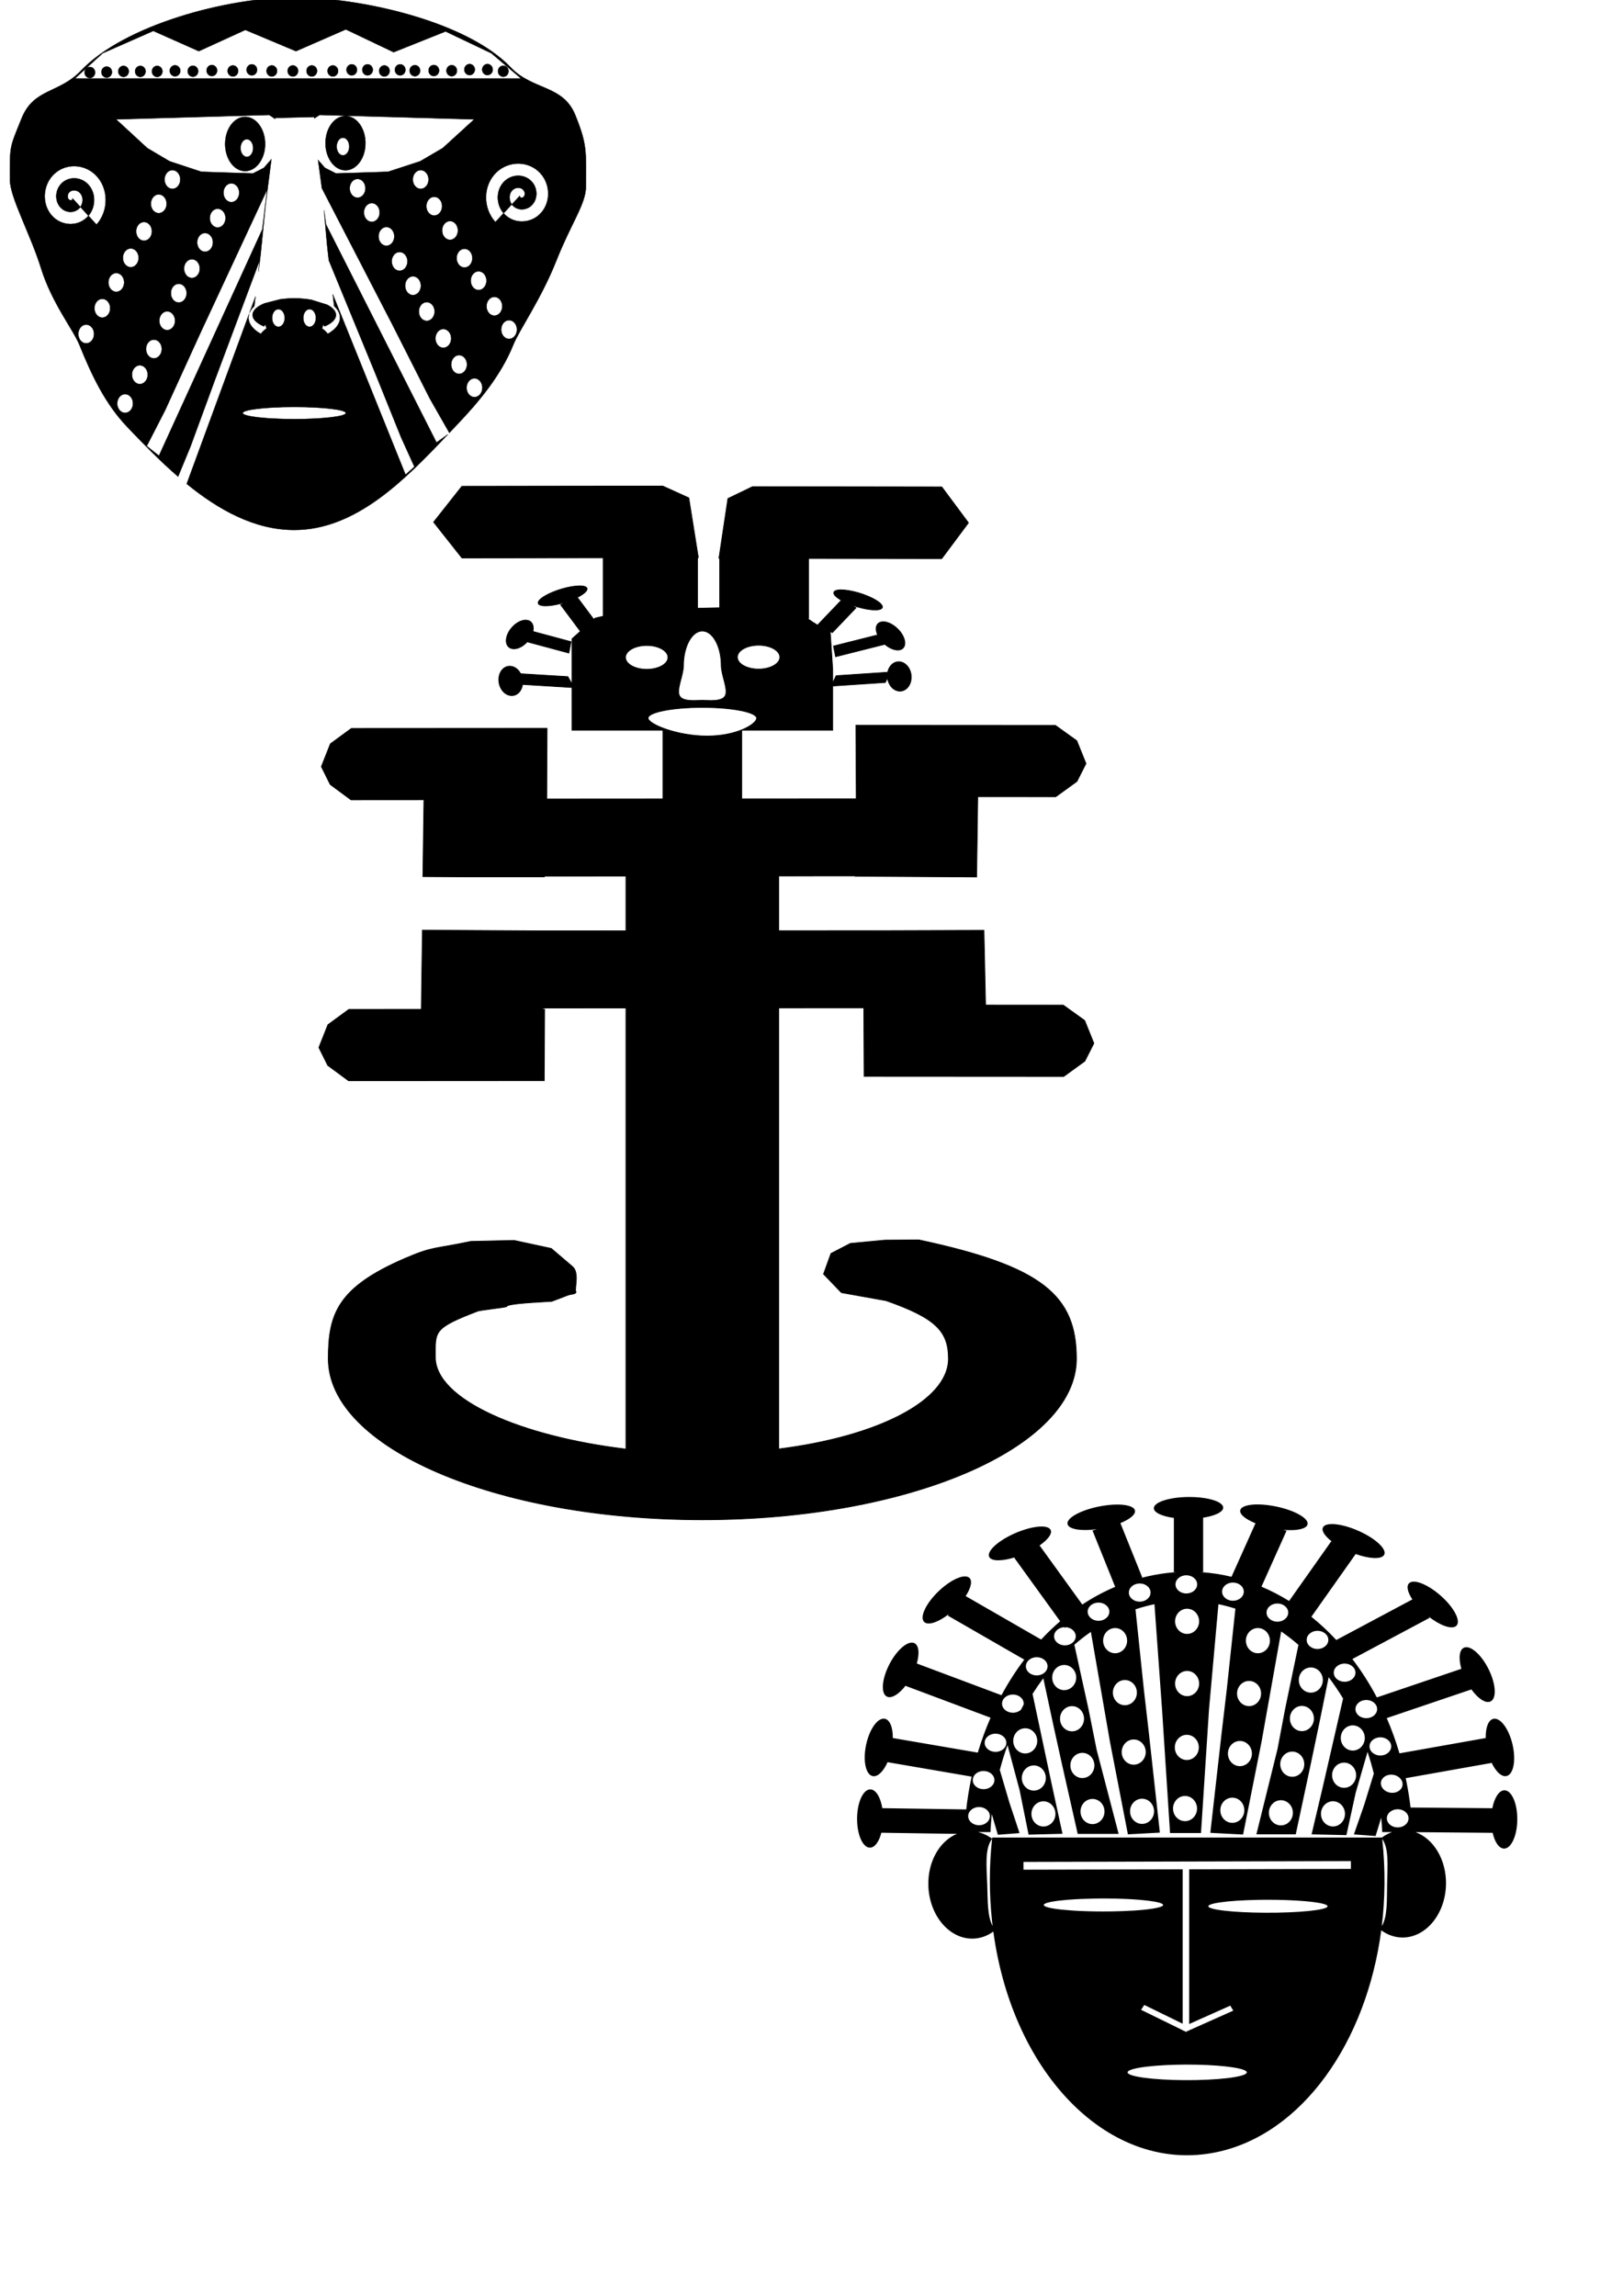
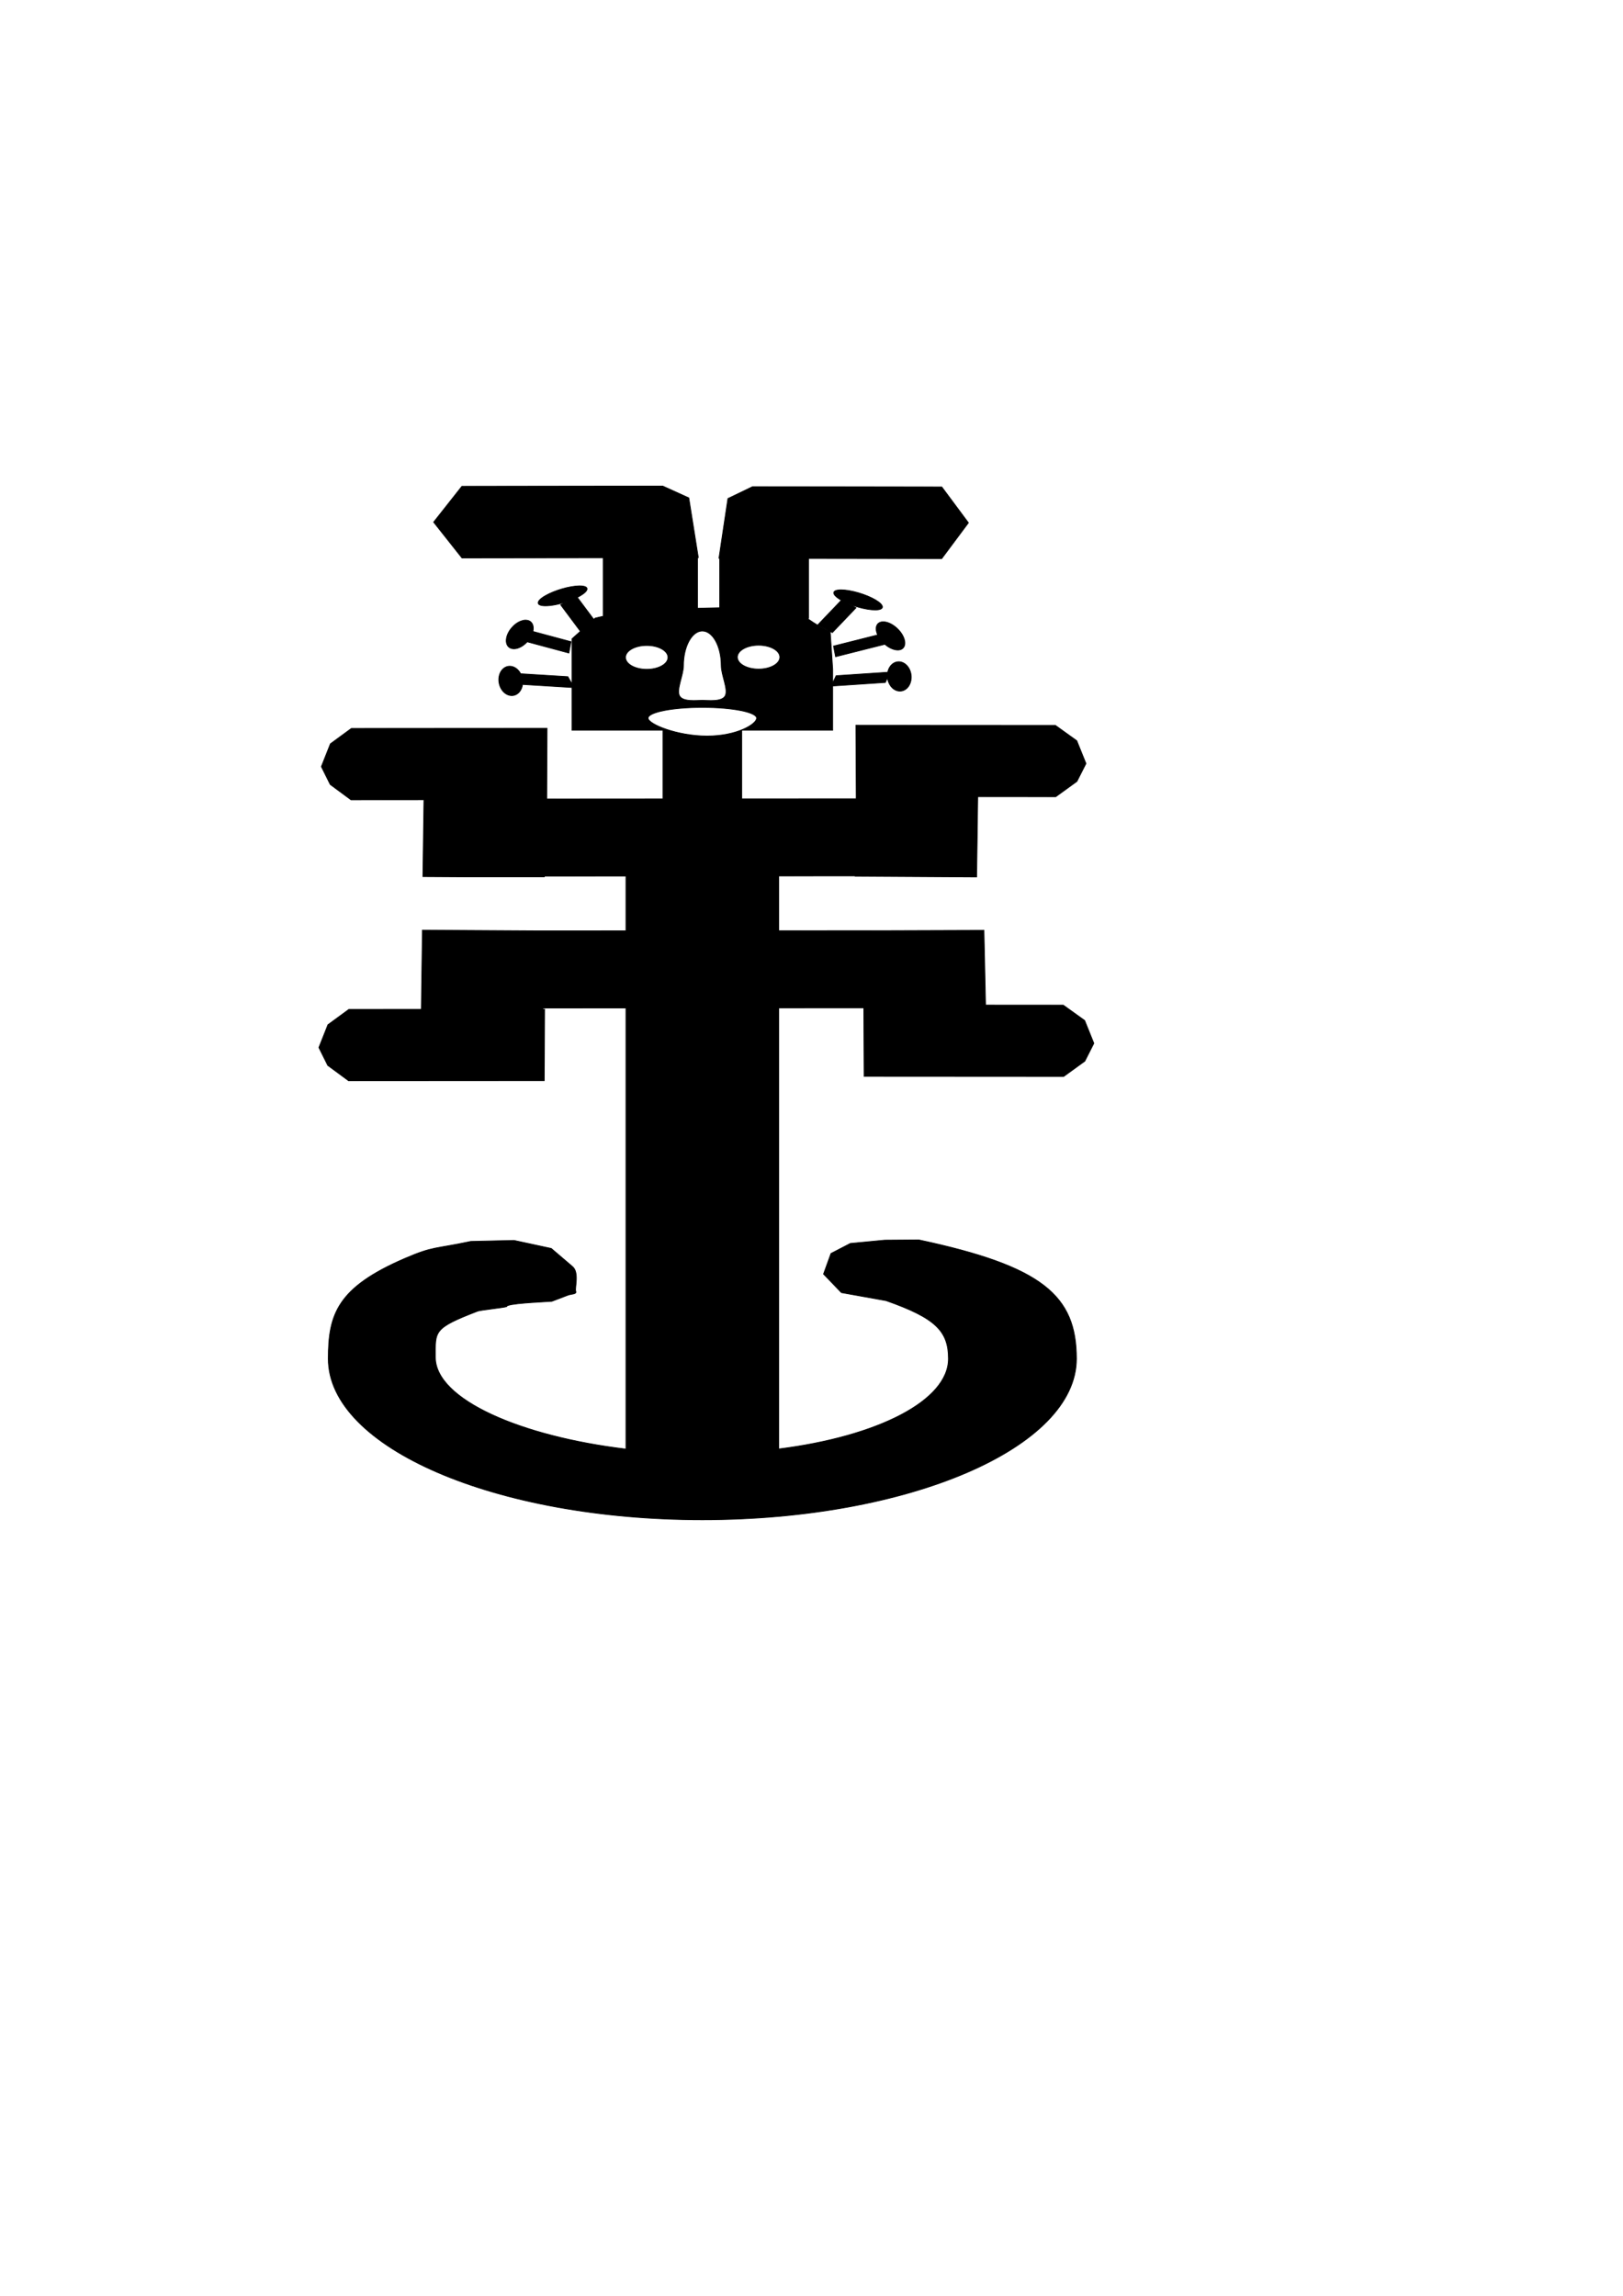
<svg xmlns="http://www.w3.org/2000/svg" width="210mm" height="297mm" version="1.1">
  <g>
-     <path d="m143.9-1.25c-32.712 0-82.908 13.367-104.35 35.852-10.719 11.242-22.995 8.442-28.989 23.307-5.995 14.865-5.706 12.864-5.706 30.019 0 8.578 10.091 26.663 15.27 43.384 5.179 16.721 15.736 29.92 18.733 37.352 5.995 14.865 12.609 28.791 23.328 40.034 7.554 7.923 15.871 16.521 24.903 24.337l6.055-14.677 5.891-16.047 5.891-16.047 22.012-58.788-0.523 5.326 1.017-8.248 2.571-25.534 2.716-21.164-3.663 4.213-5.322 2.728-13.236-0.402-12.02-0.408-15.519-5.122-10.954-6.476-15.21-14.029 74.848-2.159 2.945 1.955 0.045-0.497 19.037-0.46 0.06 0.695 2.571-1.694 75.601 2.159-15.364 14.029-11.064 6.476-15.673 5.122-12.14 0.408-13.371 0.402-5.377-2.728-3.364-3.837 1.864 13.799 34.192 66.143 9.294 18.342 9.289 18.342 9.559 16.768c1.28-1.35 2.546-2.691 3.797-4.004 10.719-11.242 21.449-24.092 27.444-38.957 2.996-7.432 13.685-22.516 21.051-41.126 7.364-18.61 14.497-27.797 14.497-36.375 0-17.155 0.797-20.01-5.198-34.875-5.994-14.865-20.842-12.065-31.561-23.307-21.437-22.485-73.168-34.232-105.88-34.232zm25.222 15.629 23.383 11.144 25.391-10.151 22.376 10.647 14.577 12.383h-218.21l13.57-12.383 24.763-10.898 22.252 9.905 22.75-10.397 24.763 10.397 24.385-10.647zm60.515 16.941c-1.421 0-2.571 1.21-2.571 2.702 0 1.492 1.151 2.702 2.571 2.702 1.421 0 2.571-1.21 2.571-2.702 0-1.492-1.151-2.702-2.571-2.702zm8.746 0c-1.421 0-2.576 1.21-2.576 2.702 0 1.492 1.156 2.702 2.576 2.702 1.421 0 2.571-1.21 2.571-2.702 0-1.492-1.151-2.702-2.571-2.702zm-115.23 0.131c-1.421 0-2.571 1.21-2.571 2.702s1.151 2.702 2.571 2.702c1.421 0 2.571-1.21 2.571-2.702s-1.151-2.702-2.571-2.702zm48.869 0c-1.421 0-2.571 1.21-2.571 2.702s1.151 2.702 2.571 2.702c1.421 0 2.576-1.21 2.576-2.702s-1.156-2.702-2.576-2.702zm7.72 0c-1.421 0-2.571 1.21-2.571 2.702s1.151 2.702 2.571 2.702c1.421 0 2.571-1.21 2.571-2.702s-1.151-2.702-2.571-2.702zm15.947 0c-1.421 0-2.571 1.21-2.571 2.702s1.151 2.702 2.571 2.702c1.421 0 2.571-1.21 2.571-2.702s-1.151-2.702-2.571-2.702zm-92.086 0.335c-1.421 0-2.571 1.21-2.571 2.702s1.151 2.702 2.571 2.702c1.421 0 2.571-1.21 2.571-2.702s-1.151-2.702-2.571-2.702zm108.55 0c-1.421 0-2.571 1.21-2.571 2.702s1.151 2.702 2.571 2.702c1.421 0 2.571-1.21 2.571-2.702s-1.151-2.702-2.571-2.702zm-9.259 0.073c-1.421 0-2.571 1.21-2.571 2.702 0 1.492 1.151 2.702 2.571 2.702s2.571-1.21 2.571-2.702c0-1.492-1.151-2.702-2.571-2.702zm18.006 0c-1.421 0-2.571 1.21-2.571 2.702 0 1.492 1.151 2.702 2.571 2.702 1.421 0 2.571-1.21 2.571-2.702 0-1.492-1.151-2.702-2.571-2.702zm-135.3 0.063c-1.421 0-2.571 1.207-2.571 2.697 0 1.49 1.151 2.697 2.571 2.697 1.421 0 2.576-1.207 2.576-2.697 0-1.49-1.156-2.697-2.576-2.697zm28.297 0.068c-1.421 0-2.571 1.21-2.571 2.702 0 1.492 1.151 2.702 2.571 2.702s2.571-1.21 2.571-2.702c0-1.492-1.151-2.702-2.571-2.702zm19.032 0c-1.421 0-2.571 1.21-2.571 2.702 0 1.492 1.151 2.702 2.571 2.702s2.571-1.21 2.571-2.702c0-1.492-1.151-2.702-2.571-2.702zm10.291 0c-1.421 0-2.571 1.21-2.571 2.702 0 1.492 1.151 2.702 2.571 2.702 1.421 0 2.571-1.21 2.571-2.702 0-1.492-1.151-2.702-2.571-2.702zm9.259 0c-1.421 0-2.571 1.21-2.571 2.702 0 1.492 1.151 2.702 2.571 2.702s2.571-1.21 2.571-2.702c0-1.492-1.151-2.702-2.571-2.702zm10.286 0c-1.421 0-2.571 1.21-2.571 2.702 0 1.492 1.151 2.702 2.571 2.702 1.421 0 2.571-1.21 2.571-2.702 0-1.492-1.151-2.702-2.571-2.702zm25.207 0c-1.421 0-2.571 1.21-2.571 2.702 0 1.492 1.151 2.702 2.571 2.702 1.421 0 2.576-1.21 2.576-2.702 0-1.492-1.156-2.702-2.576-2.702zm-93.626 0.131c-1.421 0-2.571 1.21-2.571 2.702 0 1.492 1.151 2.702 2.571 2.702 1.421 0 2.571-1.21 2.571-2.702 0-1.492-1.151-2.702-2.571-2.702zm151.76 0c-1.421 0-2.571 1.21-2.571 2.702 0 1.492 1.151 2.702 2.571 2.702 1.421 0 2.571-1.21 2.571-2.702 0-1.492-1.151-2.702-2.571-2.702zm-185.71 0.084c-1.421 0-2.571 1.207-2.571 2.697s1.151 2.697 2.571 2.697c1.421 0 2.576-1.207 2.576-2.697s-1.156-2.697-2.576-2.697zm8.233 0c-1.421 0-2.571 1.207-2.571 2.697s1.151 2.697 2.571 2.697c1.421 0 2.571-1.207 2.571-2.697s-1.151-2.697-2.571-2.697zm8.233 0c-1.421 0-2.576 1.207-2.576 2.697s1.156 2.697 2.576 2.697 2.571-1.207 2.571-2.697-1.151-2.697-2.571-2.697zm-24.694 0.335c-1.421 0-2.571 1.207-2.571 2.697s1.151 2.697 2.571 2.697c1.421 0 2.571-1.207 2.571-2.697s-1.151-2.697-2.571-2.697zm-8.233 0.204c-1.421 0-2.571 1.207-2.571 2.697 0 1.49 1.151 2.697 2.571 2.697 1.421 0 2.571-1.207 2.571-2.697 0-1.49-1.151-2.697-2.571-2.697zm125.01 23.997c-5.398 0-9.773 5.936-9.773 13.256 0 7.32 4.375 13.256 9.773 13.256s9.773-5.936 9.773-13.256c0-7.32-4.375-13.256-9.773-13.256zm-49.068 0.413c-5.398 0-9.773 5.936-9.773 13.256s4.375 13.25 9.773 13.25c5.398 0 9.778-5.93 9.778-13.25s-4.38-13.256-9.778-13.256zm47.842 10.177c1.705 0 3.09 1.934 3.09 4.317 0 2.384-1.385 4.312-3.09 4.312-1.705 0-3.085-1.928-3.085-4.312 0-2.384 1.38-4.317 3.085-4.317zm-47.005 0.742c1.705 0 3.085 1.934 3.085 4.317 0 2.384-1.38 4.317-3.085 4.317-1.705 0-3.09-1.934-3.09-4.317 0-2.384 1.385-4.317 3.09-4.317zm132.64 11.912c4.058-0.02 8.098 1.57 11.024 4.845 5.058 5.662 5.017 14.857-0.613 20.103-4.955 4.617-12.961 4.556-17.487-0.674l-4.022 4.312c-6.198-6.792-6.199-17.895 0.523-24.321 2.933-2.804 6.763-4.247 10.575-4.265zm-7.077 24.274 4.022-4.317c-1.659-2.251-1.505-5.755 0.877-7.422 1.623-1.136 4.147-0.963 5.158 0.946 0.565 1.067 0.384 2.855-0.962 3.194-0.497 0.125-1.657-0.386-1.052-1.035l-4.022 4.317c2.212 2.999 6.523 3.136 9.269 0.852 3.456-2.874 3.573-8.251 0.787-11.646-3.374-4.111-9.528-4.211-13.381-0.763-4.541 4.063-4.618 11.344-0.698 15.874zm-209.96-23.025c3.738 0.019 7.49 1.462 10.366 4.265 6.591 6.426 6.596 17.534 0.518 24.326l-3.947-4.317c-4.438 5.23-12.289 5.291-17.148 0.674-5.521-5.246-5.558-14.436-0.598-20.098 2.869-3.275 6.83-4.87 10.809-4.851zm6.937 24.274c3.844-4.53 3.77-11.811-0.683-15.874-3.778-3.448-9.814-3.343-13.122 0.768-2.731 3.395-2.616 8.771 0.772 11.646 2.693 2.284 6.921 2.142 9.09-0.857l-3.947-4.317c0.593 0.649-0.539 1.16-1.027 1.035-1.32-0.338-1.496-2.126-0.942-3.194 0.991-1.909 3.467-2.077 5.058-0.941 2.336 1.667 2.484 5.167 0.857 7.417l3.942 4.317zm41.065-22.325c2.131 0 3.862 2.051 3.862 4.584s-1.731 4.584-3.862 4.584-3.857-2.051-3.857-4.584 1.726-4.584 3.857-4.584zm121.41 0c2.131 0 3.857 2.051 3.857 4.584s-1.726 4.584-3.857 4.584-3.862-2.051-3.862-4.584 1.731-4.584 3.862-4.584zm-30.868 4.312c2.131 0 3.857 2.056 3.857 4.589 0 2.533-1.726 4.584-3.857 4.584s-3.857-2.051-3.857-4.584c0-2.533 1.726-4.589 3.857-4.589zm-61.731 2.159c2.131 0 3.857 2.056 3.857 4.589s-1.726 4.584-3.857 4.584c-2.131 0-3.857-2.051-3.857-4.584s1.726-4.589 3.857-4.589zm17.522 3.037-2.367 19.444-50.543 110.69-5.98-4.72 9.03-17.594 8.686-19.037 8.691-19.037 32.483-69.749zm-53.02 2.357c2.131 0 3.862 2.056 3.862 4.589 0 2.533-1.731 4.584-3.862 4.584-2.131 0-3.857-2.051-3.857-4.584 0-2.533 1.726-4.589 3.857-4.589zm134.72 1.181c2.131 0 3.857 2.051 3.857 4.584 0 2.533-1.726 4.584-3.857 4.584-2.131 0-3.857-2.051-3.857-4.584 0-2.533 1.726-4.584 3.857-4.584zm-30.534 3.084c2.131 0 3.857 2.051 3.857 4.584s-1.726 4.589-3.857 4.589c-2.131 0-3.857-2.056-3.857-4.589s1.726-4.584 3.857-4.584zm-75.376 2.749c2.131 0 3.857 2.056 3.857 4.589s-1.726 4.584-3.857 4.584-3.857-2.051-3.857-4.584 1.726-4.589 3.857-4.589zm52.048 0.8c0.526 6.673 1.407 16.806 1.884 20.767l0.429 3.669 22.67 55.124 6.314 15.665 6.314 15.66 6.563 14.474-4.351 3.884-35.578-88.237 0.673 5.776c1.834 1.683 2.881 3.627 2.881 5.697 0 3.057-2.283 5.836-6.01 7.908-0.737-0.986-1.703-1.893-2.856-2.697 0.295-0.459 0.454-0.941 0.454-1.437 0-0.145-0.014-0.286-0.04-0.429 0.365 0.277 0.696 0.564 0.987 0.862 3.396-1.451 5.477-3.4 5.477-5.541 0-1.894-1.63-3.636-4.356-5.018l-7.65-2.389c-2.557-0.461-5.394-0.721-8.382-0.721-2.443 0-4.786 0.177-6.957 0.491l-7.67 1.981c-3.565 1.464-5.766 3.455-5.766 5.656 0 2.141 2.081 4.089 5.477 5.541 0.306-0.314 0.653-0.619 1.042-0.909-0.032 0.157-0.05 0.315-0.05 0.476 0 0.489 0.152 0.964 0.439 1.417-1.165 0.809-2.143 1.724-2.885 2.718-3.727-2.072-6.01-4.852-6.01-7.908 0-0.637 0.098-1.263 0.289-1.871l-30.509 83.109c15.583 12.703 33.185 22.539 52.601 22.539 30.441 0 54.63-25.117 75.117-46.724l-5.567 3.957-54.047-106.64-0.927-6.847zm61.582 5.232c2.131 0 3.857 2.056 3.857 4.589s-1.726 4.584-3.857 4.584c-2.131 0-3.862-2.051-3.862-4.584s1.731-4.589 3.862-4.589zm-149.64 0.444c2.131 0 3.857 2.056 3.857 4.589 0 2.533-1.726 4.584-3.857 4.584-2.131 0-3.857-2.051-3.857-4.584 0-2.533 1.726-4.589 3.857-4.589zm118.54 2.462c2.131 0 3.857 2.051 3.857 4.584s-1.726 4.589-3.857 4.589c-2.131 0-3.862-2.056-3.862-4.589s1.731-4.584 3.862-4.584zm-88.702 2.932c2.131 0 3.862 2.056 3.862 4.589s-1.731 4.584-3.862 4.584c-2.131 0-3.857-2.051-3.857-4.584s1.726-4.589 3.857-4.589zm-36.325 7.558c2.131 0 3.857 2.051 3.857 4.584s-1.726 4.584-3.857 4.584-3.862-2.051-3.862-4.584 1.731-4.584 3.862-4.584zm163.21 0.146c2.131 0 3.857 2.056 3.857 4.589s-1.726 4.584-3.857 4.584-3.857-2.051-3.857-4.584 1.726-4.589 3.857-4.589zm-31.74 1.589c2.131 0 3.857 2.051 3.857 4.584 0 2.533-1.726 4.589-3.857 4.589-2.131 0-3.857-2.056-3.857-4.589 0-2.533 1.726-4.584 3.857-4.584zm-101.56 3.528c2.131 0 3.857 2.051 3.857 4.584s-1.726 4.589-3.857 4.589c-2.131 0-3.857-2.056-3.857-4.589s1.726-4.584 3.857-4.584zm140.2 5.901c2.131 0 3.857 2.056 3.857 4.589s-1.726 4.584-3.857 4.584-3.857-2.051-3.857-4.584 1.726-4.589 3.857-4.589zm-177.19 0.852c2.131 0 3.857 2.056 3.857 4.589s-1.726 4.584-3.857 4.584c-2.131 0-3.857-2.051-3.857-4.584s1.726-4.589 3.857-4.589zm145.11 1.61c2.131 0 3.857 2.051 3.857 4.584s-1.726 4.589-3.857 4.589-3.857-2.056-3.857-4.589 1.726-4.584 3.857-4.584zm-114.56 3.638c2.131 0 3.857 2.051 3.857 4.584s-1.726 4.589-3.857 4.589-3.857-2.056-3.857-4.589 1.726-4.584 3.857-4.584zm37.521 6.246-2.92 7.95c0.485-1.196 1.325-2.325 2.462-3.356l-0.11 0.026 0.568-4.621zm116.84 0.162c2.131 0 3.857 2.056 3.857 4.589s-1.726 4.584-3.857 4.584-3.862-2.051-3.862-4.584 1.731-4.589 3.862-4.589zm-191.74 0.962c2.131 0 3.862 2.051 3.862 4.584 0 2.533-1.731 4.589-3.862 4.589-2.131 0-3.857-2.056-3.857-4.589 0-2.533 1.726-4.584 3.857-4.584zm158.65 1.605c2.131 0 3.857 2.056 3.857 4.589 0 2.533-1.726 4.584-3.857 4.584s-3.857-2.051-3.857-4.584c0-2.533 1.726-4.589 3.857-4.589zm-72.536 3.434c1.705 0 3.09 1.934 3.09 4.317 0 2.384-1.385 4.317-3.09 4.317-1.705 0-3.085-1.934-3.085-4.317 0-2.384 1.38-4.317 3.085-4.317zm15.24 0c1.705 0 3.085 1.934 3.085 4.317 0 2.384-1.38 4.317-3.085 4.317-1.705 0-3.085-1.934-3.085-4.317 0-2.384 1.38-4.317 3.085-4.317zm-69.635 1.077c2.131 0 3.857 2.056 3.857 4.589s-1.726 4.584-3.857 4.584c-2.131 0-3.857-2.051-3.857-4.584s1.726-4.589 3.857-4.589zm167.19 4.317c2.131 0 3.857 2.056 3.857 4.589s-1.726 4.584-3.857 4.584c-2.13 0-3.862-2.051-3.862-4.584s1.732-4.589 3.862-4.589zm-206.8 2.159c2.131 0 3.857 2.056 3.857 4.589 0 2.533-1.726 4.584-3.857 4.584s-3.857-2.051-3.857-4.584c0-2.533 1.726-4.589 3.857-4.589zm174.65 2.169c2.131 0 3.857 2.056 3.857 4.589s-1.726 4.584-3.857 4.584c-2.131 0-3.857-2.051-3.857-4.584s1.726-4.589 3.857-4.589zm-141.53 5.18c2.131 0 3.857 2.051 3.857 4.584s-1.726 4.589-3.857 4.589c-2.131 0-3.862-2.056-3.862-4.589s1.731-4.584 3.862-4.584zm149.24 7.584c2.131 0 3.862 2.056 3.862 4.589 0 2.533-1.731 4.584-3.862 4.584-2.131 0-3.857-2.051-3.857-4.584 0-2.533 1.726-4.589 3.857-4.589zm-156.13 4.976c2.131 0 3.862 2.056 3.862 4.589 0 2.533-1.731 4.584-3.862 4.584-2.131 0-3.857-2.051-3.857-4.584 0-2.533 1.726-4.589 3.857-4.589zm163.66 6.377c2.131 0 3.857 2.056 3.857 4.589 0 2.533-1.726 4.584-3.857 4.584-2.131 0-3.862-2.051-3.862-4.584 0-2.533 1.731-4.589 3.862-4.589zm-170.86 7.705c2.131 0 3.857 2.056 3.857 4.589 0 2.533-1.726 4.584-3.857 4.584s-3.857-2.051-3.857-4.584c0-2.533 1.726-4.589 3.857-4.589zm82.742 6.283c13.922 0 25.207 1.33 25.207 2.969 0 1.639-11.285 2.964-25.207 2.964s-25.212-1.325-25.212-2.964c0-1.639 11.29-2.969 25.212-2.969z" fill-rule="evenodd" stroke="#000" stroke-width=".173px" />
    <path d="m324.11 237.65-40.442 0.04-57.789 0.08-13.828 17.524 13.867 17.524 69.059-0.093v28.586l-3.915 0.899-0.699 0.626-8.028-10.749c0.417-0.211 0.817-0.42 1.2-0.639 4.709-2.694 4.77-4.926 0.132-4.985-0.145-2e-3 -0.298-2e-3 -0.448 0-4.665 0.074-11.915 2.162-16.477 4.772-4.709 2.694-4.77 4.926-0.132 4.985 2.981 0.038 7.179-0.835 11.046-2.176l-3.493 1.671 9.53 12.779 0.712-0.339-4.693 4.186v14.902 7.175l-2.004-3.574-23.094-1.424c-1.794-3.442-5.4-4.694-8.08-2.795-2.693 1.907-3.433 6.272-1.648 9.751 1.785 3.479 5.427 4.749 8.12 2.842 1.415-1.002 2.278-2.685 2.531-4.559l24.175 1.491v20.906h44.475v33.531h13.815l-70.628 0.047 0.158-34.523-95.713 0.06-10.255 7.514-4.416 11.155 4.337 8.726 10.176 7.514 35.657-0.027-0.514 37.558 20.181 0.12h39.229l0.013-0.366 39.875-0.027v26.769l-41.918 0.027-57.618-0.339-0.527 38.703-35.419 0.02-10.255 7.508-4.429 11.162 4.337 8.726 10.176 7.508 95.713-0.06 0.171-34.902h-0.87l0.013-0.586 40.626-0.027v215.66c-51.226-6.133-93.195-24.174-93.195-44.913 0-12.815-1.095-14.118 20.682-22.516 1.287-0.497 12.8-1.716 14.144-2.19-0.202-1.611 16.856-2.208 22.132-2.622 1.912-0.719 4.298-1.629 7.856-2.995 1.61-0.618 4.47-0.411 3.849-1.904-0.62-1.492 1.945-9.371-1.78-12.233l-10.203-8.712-18.217-3.933-21.13 0.486c-17.937 3.827-18.169 2.263-32.177 8.293-33.105 14.251-37.529 27.319-37.529 49.066 0 43.493 81.904 78.75 182.94 78.75s182.94-35.257 182.94-78.75c0-30.952-16.714-45.22-77.048-58.091l-16.754 0.126-16.767 1.597-9.478 4.912-3.638 10.057 8.739 9.085 21.869 3.927c24.093 8.486 30.476 14.811 30.476 28.387 0 20.599-34.815 38.057-82.979 44.121v-215.65l41.589-0.027 0.158 33.518 97.558 0.06 10.374-7.508 4.416-8.726-4.495-11.162-10.453-7.508-38.003-0.02-0.791-36.553-46.176 0.153-54.177 0.033v-26.769l37.357-0.027v0.166l59.424 0.353 0.54-39.255 38.135 0.027 10.361-7.508 4.429-8.726-4.508-11.162-10.453-7.508-97.558-0.06 0.092 17.451 0.079 17.451-0.013 1.038-55.97 0.04v-33.518h44.475v-21.651l25.731-1.717 1.068-2.27c0.11 0.927 0.374 1.851 0.791 2.722 1.671 3.493 5.259 4.793 8.014 2.909s3.635-6.244 1.964-9.737c-1.671-3.493-5.259-4.793-8.014-2.909-1.381 0.945-2.296 2.512-2.65 4.28l-25.23 1.684-1.674 3.547v-6.669l-1.226-18.51 1.054 0.566 11.587-12.133-3.717-1.99c2.106 0.876 4.497 1.659 6.92 2.223 6.463 1.505 10.71 0.889 9.491-1.371s-7.444-5.311-13.907-6.815c-6.463-1.505-10.71-0.889-9.491 1.371 0.481 0.891 1.747 1.901 3.493 2.895l-11.495 12.02 4.877 2.602c-2.264-0.581-6.336-3.172-10.15-5.824h0.778v-29.239l65.092 0.093 13.063-17.524-13.024-17.524-54.48-0.08-38.109-0.04-12.009 5.784-4.389 29.225h0.356v24.167l-10.809 0.266v-24.746h0.382l-4.653-29.225-12.747-5.784zm-67.253 65.552c-0.69 0.026-1.442 0.196-2.241 0.512-3.65 1.446-6.805 5.527-7.039 9.118-0.234 3.591 2.545 5.332 6.195 3.887 1.498-0.593 2.897-1.636 4.06-2.902l20.379 5.484 1.015-5.551-18.613-5.005c0.087-0.387 0.16-0.772 0.185-1.151 0.175-2.694-1.343-4.345-3.651-4.393-0.096-2e-3 -0.191-4e-3 -0.29 0zm174.94 0.805c-1.154 0.026-2.114 0.44-2.715 1.265-0.91 1.247-0.792 3.175 0.119 5.178l-21.605 5.444 1.028 5.205 23.872-6.017-0.066-0.319c0.049 0.044 0.096 0.09 0.145 0.133 3.536 3.119 7.703 3.869 9.306 1.671 1.603-2.198 0.043-6.512-3.493-9.631-2.21-1.949-4.668-2.973-6.591-2.929zm-88.568 4.532c0.079-4e-3 0.171 0 0.25 0 5.097 0 9.227 7.575 9.227 16.925 0 4.675 3.582 11.732 1.911 14.796-1.67 3.064-8.59 2.136-11.139 2.136-2.549 0-9.482 0.927-11.152-2.136-1.67-3.064 1.911-10.12 1.911-14.796 0-9.205 4.003-16.694 8.99-16.925zm27.761 6.949c5.734 0 10.374 2.613 10.374 5.83 0 3.217-4.64 5.824-10.374 5.824-5.734 0-10.387-2.607-10.387-5.824 0-3.217 4.653-5.83 10.387-5.83zm-54.704 0.113c5.734 0 10.374 2.613 10.374 5.83s-4.64 5.824-10.374 5.824c-5.734 0-10.387-2.607-10.387-5.824s4.653-5.83 10.387-5.83zm27.194 30.29c14.655 0 26.522 2.349 26.522 5.245 0 2.895-9.56 8.739-24.215 8.739s-28.842-5.844-28.842-8.739c0-2.895 11.88-5.245 26.535-5.245z" fill-rule="evenodd" stroke="#000" stroke-width=".353px" />
-     <path d="m581.15 731.94c-9.369 0.091-16.932 2.556-16.891 5.506 0.029 2.136 4.04 3.938 9.805 4.737v26.479h1.409c-3.531 0.233-7.084 0.676-10.652 1.339-2.327 0.433-4.625 0.95-6.894 1.553l0.673-0.282-10.693-26.561c4.768-1.942 7.665-4.355 7.086-6.3-0.532-1.789-3.88-2.762-8.536-2.775-2.793-7e-3 -6.055 0.331-9.463 1.047-9.09 1.907-15.766 5.774-14.914 8.636 0.737 2.474 6.861 3.387 14.38 2.356l-2.192 0.672 11.087 27.525c-5.599 2.371-10.969 5.271-16.079 8.646l-20.881-28.884c4.233-2.947 6.455-5.985 5.288-7.789-0.629-0.972-2.152-1.449-4.245-1.465-3.487-0.027-8.556 1.223-13.702 3.568-8.234 3.753-13.546 8.897-11.87 11.489 1.294 2.002 6.375 1.894 12.415 0.015l-0.307 0.156 22.475 31.094c-3.239 2.78-6.342 5.765-9.301 8.938l-36.902-21.25c2.719-4.156 3.481-7.776 1.56-9.104-0.509-0.351-1.172-0.519-1.948-0.516-3.365 0.011-8.911 3.185-13.748 8.12-5.953 6.074-8.575 12.521-5.862 14.396 2.148 1.484 6.994-0.344 11.875-4.182l-0.673 0.794 37.453 21.562c-4.098 5.418-7.828 11.24-11.151 17.399l-41.402-15.51c1.461-5.099 1.01-9.202-1.45-10.048-0.356-0.122-0.738-0.175-1.142-0.156-3.292 0.154-8.015 4.827-11.18 11.309-3.554 7.279-3.802 14.085-0.551 15.204 2.334 0.803 5.837-1.542 8.941-5.623l-0.104 0.248 41.552 15.569c-2.389 5.492-4.481 11.194-6.239 17.073l-41.535-7.127-0.029 0.073c0.081-5.244-1.443-9.164-4.065-9.532-0.162-0.023-0.328-0.029-0.493-0.024-3.35 0.096-7.107 5.798-8.582 13.193-1.547 7.758 8e-3 14.439 3.473 14.926 2.431 0.342 5.153-2.456 7.097-6.835l41.112 7.059c-1.138 5.244-2.022 10.6-2.638 16.041l-41.036-0.618c-0.879-5.35-3.164-9.159-5.874-9.172-3.514-0.017-6.411 6.344-6.465 14.211-0.055 7.866 2.749 14.257 6.262 14.274 2.392 0.011 4.496-2.934 5.613-7.298l36.943 0.555c-8.47 3.487-14.372 13.645-13.957 25.481 0.508 14.497 10.3 26.024 21.861 25.739 3.633-0.09 6.999-1.341 9.904-3.457 9.579 70.695 57.726 118.7 109.23 107.85 41.779-8.8 73.221-53.674 80.478-108.46 2.995 2.192 6.48 3.469 10.217 3.52 11.564 0.156 21.166-11.471 21.443-25.972 0.231-12.1-6.104-22.38-14.925-25.544l37.743 0.331c1.029 4.563 3.135 7.69 5.59 7.702 3.514 0.018 6.405-6.349 6.46-14.215 0.055-7.866-2.749-14.257-6.262-14.274-2.651-0.013-4.946 3.607-5.938 8.763l-39.998-0.351c-0.024-0.198-0.045-0.396-0.07-0.594l-0.354-2.697c-0.525-3.75-1.174-7.436-1.937-11.056l41.976-7.453-0.058-0.268c2.013 4.327 4.775 7.076 7.19 6.708 3.457-0.526 4.901-7.23 3.23-14.97-1.594-7.377-5.445-13.037-8.796-13.096-0.165-3e-3 -0.331 9e-3 -0.493 0.034-2.588 0.394-4.051 4.253-3.92 9.415l-42.185 7.492c-1.76-5.972-3.847-11.726-6.228-17.234l41.402-14.021c3.087 4.285 6.653 6.797 9.052 6.003 3.269-1.082 3.13-7.891-0.307-15.209-3.169-6.746-8.034-11.571-11.336-11.436-0.28 0.011-0.551 0.061-0.806 0.146-2.534 0.839-3.018 5.121-1.508 10.413l-41.332 13.996c-3.548-6.716-7.562-12.992-11.974-18.772l37.807-20.164-0.632-0.691c5.543 4.374 11.22 6.485 13.476 4.781 2.612-1.973-0.355-8.31-6.622-14.157-5.092-4.751-10.798-7.718-14.16-7.604-0.776 0.026-1.424 0.219-1.913 0.589-1.706 1.289-1.032 4.441 1.386 8.101l-37.192 19.838c-3.845-4.13-7.918-7.927-12.189-11.363l21.658-30.665-0.041-0.019c6.655 2.368 12.475 2.696 13.888 0.54 1.694-2.584-3.586-7.755-11.794-11.548-5.13-2.371-10.192-3.642-13.679-3.632-2.092 6e-3 -3.621 0.472-4.256 1.441-1.104 1.684 0.758 4.47 4.459 7.254l-0.522-0.273-20.608 29.185c-4.36-2.691-8.876-5.031-13.516-6.996l12.264-27.35-1.612-0.443c6.307 0.565 11.177-0.364 11.852-2.546 0.883-2.855-5.753-6.771-14.821-8.748-3.401-0.742-6.659-1.106-9.452-1.12-4.655-0.023-8.012 0.922-8.565 2.707-0.616 1.992 2.428 4.502 7.405 6.509l-11.725 26.157c-4.926-1.181-9.951-1.953-15.047-2.288h1.177v-26.6c5.814-0.902 9.835-2.794 9.805-4.946-0.041-2.95-7.667-5.266-17.036-5.175zm-0.997 38.279c2.928 0 5.3 1.991 5.3 4.45 0 2.458-2.372 4.45-5.3 4.45s-5.3-1.991-5.3-4.45c0-2.458 2.372-4.45 5.3-4.45zm22.8 3.559c2.928 0 5.3 1.991 5.3 4.45 0 2.458-2.372 4.455-5.3 4.455-2.928 0-5.306-1.996-5.306-4.455 0-2.458 2.378-4.45 5.306-4.45zm-45.594 0.448c2.928 0 5.3 1.991 5.3 4.45 0 2.458-2.372 4.45-5.3 4.45-2.928 0-5.306-1.991-5.306-4.45 0-2.458 2.378-4.45 5.306-4.45zm-20.15 9.347c2.928 0 5.306 1.991 5.306 4.45 0 1.448-0.828 2.732-2.105 3.544l-0.029 0.019-0.905 0.462c-0.687 0.272-1.457 0.424-2.267 0.424-2.928 0-5.3-1.991-5.3-4.45 0-2.458 2.372-4.45 5.3-4.45zm87.477 0.443c2.928 0 5.3 1.991 5.3 4.45 0 2.458-2.372 4.455-5.3 4.455-2.928 0-5.3-1.996-5.3-4.455 0-2.458 2.372-4.45 5.3-4.45zm-28.836 0.336c2.805 0.579 5.574 1.314 8.303 2.196l-4.25 39.716-2.505 21.206-5.509 48.678 16.021 0.837 9.017-45.338 4.001-22.457 5.607-31.503c2.908 2.007 5.726 4.201 8.448 6.567l-6.489 31.118-3.757 19.819-10.327 41.692h19.251l7.509-35.12 4.227-20.233 4.361-21.45c2.503 3.286 4.857 6.759 7.057 10.399l-9.892 43.036-5.514 23.373 17.036 0.39 4.511-20.651 5.822-20.067c1.149 3.458 2.172 7.006 3.067 10.637l-4.766 15.428-4.981 14.298 10.606 0.784 2.766-8.972c0.22 2.357 0.385 4.708 0.493 7.049h4.83c-1.763 0.621-3.436 1.523-4.987 2.663h-190.56c-0.022 0.194-0.042 0.39-0.064 0.584-2.132-1.565-4.487-2.681-6.981-3.247h6.17c0.131-2.95 0.347-5.877 0.649-8.777l2.963 10.092 10.611-0.818-4.987-15.004-4.668-15.861c1.084-4.141 2.351-8.191 3.781-12.137l5.891 21.971 4.395 21.786 16.601-0.414-5.37-24.653-9.289-43.746c1.668-2.632 3.425-5.177 5.265-7.629l4.61 21.513 4.395 19.945 7.811 34.623h20.022l-10.745-41.103-3.908-19.541-7.005-31.844c2.594-2.256 5.288-4.357 8.072-6.295l5.422 31.206 3.902 22.457 8.791 45.329 15.627-0.832-5.37-48.673-2.441-21.206-4.105-39.312c3.027-1.01 6.123-1.844 9.278-2.493l3.717 51.565 3.908 60.328h15.134l3.908-60.328 4.616-51.58zm-15.32 2.225c3.243 0 5.874 2.757 5.874 6.158s-2.631 6.158-5.874 6.158c-3.243 0-5.874-2.757-5.874-6.158s2.631-6.158 5.874-6.158zm-60.027 9.016c0.013-4.8e-4 0.027 3.4e-4 0.041 0l0.29 0.399 0.307-0.394c2.757 0.158 4.935 2.085 4.935 4.44 0 2.458-2.372 4.455-5.3 4.455-2.928 0-5.3-1.996-5.3-4.455 0-2.381 2.226-4.326 5.027-4.445zm24.824 0.433c3.243 0 5.874 2.757 5.874 6.158 0 3.402-2.631 6.158-5.874 6.158-3.243 0-5.868-2.757-5.868-6.158 0-3.402 2.625-6.158 5.868-6.158zm69.826 0c3.243 0 5.874 2.757 5.874 6.158 0 3.402-2.631 6.158-5.874 6.158s-5.868-2.757-5.868-6.158c0-3.402 2.625-6.158 5.868-6.158zm29.149 1.344c2.928 0 5.3 1.991 5.3 4.45 0 2.458-2.372 4.45-5.3 4.45-2.928 0-5.3-1.991-5.3-4.45 0-2.458 2.372-4.45 5.3-4.45zm-137.31 12.906c2.928 0 5.3 1.996 5.3 4.455 0 2.458-2.372 4.45-5.3 4.45-2.928 0-5.3-1.991-5.3-4.45 0-2.458 2.372-4.455 5.3-4.455zm150.57 3.116c2.928 0 5.3 1.996 5.3 4.455 0 2.458-2.372 4.45-5.3 4.45-2.928 0-5.306-1.991-5.306-4.45 0-2.458 2.378-4.455 5.306-4.455zm-137.13 0.672c3.243 0 5.868 2.757 5.868 6.158 0 3.402-2.625 6.158-5.868 6.158-3.243 0-5.874-2.757-5.874-6.158 0-3.402 2.631-6.158 5.874-6.158zm120.61 1.232c3.243 0 5.868 2.757 5.868 6.158 0 3.402-2.625 6.158-5.868 6.158-3.243 0-5.874-2.757-5.874-6.158 0-3.402 2.631-6.158 5.874-6.158zm-60.508 1.704c3.243 0 5.874 2.757 5.874 6.158 0 3.402-2.631 6.163-5.874 6.163-3.243 0-5.874-2.761-5.874-6.163 0-3.402 2.631-6.158 5.874-6.158zm-30.425 4.435c3.243 0 5.868 2.761 5.868 6.163s-2.625 6.158-5.868 6.158-5.874-2.757-5.874-6.158 2.631-6.163 5.874-6.163zm60.723 0.448c3.243 0 5.874 2.757 5.874 6.158s-2.631 6.158-5.874 6.158c-3.243 0-5.874-2.757-5.874-6.158s2.631-6.158 5.874-6.158zm-115.5 6.645c2.928 0 5.3 1.991 5.3 4.45 0 0.154-0.011 0.303-0.029 0.453l-1.293 2.488c-0.971 0.925-2.393 1.509-3.978 1.509-2.928 0-5.306-1.991-5.306-4.45 0-2.458 2.378-4.45 5.306-4.45zm172.83 2.668c2.928 0 5.306 1.996 5.306 4.455 0 2.458-2.378 4.45-5.306 4.45-2.928 0-5.3-1.991-5.3-4.45 0-2.458 2.372-4.455 5.3-4.455zm-31.492 2.906c3.243 0 5.874 2.757 5.874 6.158 0 3.402-2.631 6.163-5.874 6.163-3.243 0-5.868-2.761-5.868-6.163 0-3.402 2.625-6.158 5.868-6.158zm-112.41 0.102c3.243 0 5.868 2.761 5.868 6.163s-2.625 6.158-5.868 6.158c-3.243 0-5.874-2.757-5.874-6.158s2.631-6.163 5.874-6.163zm137.3 9.41c3.243 0 5.868 2.757 5.868 6.158 0 3.402-2.625 6.158-5.868 6.158-3.243 0-5.874-2.757-5.874-6.158 0-3.402 2.631-6.158 5.874-6.158zm-160.19 1.412c3.243 0 5.874 2.757 5.874 6.158 0 3.402-2.631 6.158-5.874 6.158-3.243 0-5.868-2.757-5.868-6.158 0-3.402 2.625-6.158 5.868-6.158zm-14.531 2.639c2.928 0 5.3 1.996 5.3 4.455 0 2.458-2.372 4.45-5.3 4.45s-5.306-1.991-5.306-4.45c0-2.458 2.378-4.455 5.306-4.455zm93.554 0.555c3.243 0 5.868 2.761 5.868 6.163 0 3.402-2.625 6.158-5.868 6.158-3.243 0-5.874-2.757-5.874-6.158 0-3.402 2.631-6.163 5.874-6.163zm94.65 1.227c2.928 0 5.3 1.991 5.3 4.45 0 2.458-2.372 4.455-5.3 4.455-2.928 0-5.3-1.996-5.3-4.455 0-2.458 2.372-4.45 5.3-4.45zm-120.62 1.061c3.243 0 5.874 2.757 5.874 6.158 0 3.402-2.631 6.158-5.874 6.158-3.243 0-5.868-2.757-5.868-6.158 0-3.402 2.625-6.158 5.868-6.158zm51.938 0.725c3.243 0 5.874 2.757 5.874 6.158 0 3.402-2.631 6.158-5.874 6.158-3.243 0-5.868-2.757-5.868-6.158 0-3.402 2.625-6.158 5.868-6.158zm25.601 5.194c3.243 0 5.868 2.757 5.868 6.158 0 3.402-2.625 6.158-5.868 6.158-3.243 0-5.874-2.757-5.874-6.158 0-3.402 2.631-6.158 5.874-6.158zm-102.64 0.618c3.243 0 5.874 2.757 5.874 6.158 0 3.402-2.631 6.163-5.874 6.163-3.243 0-5.874-2.761-5.874-6.163 0-3.402 2.631-6.158 5.874-6.158zm127.99 4.776c3.243 0 5.874 2.761 5.874 6.163 0 3.402-2.631 6.158-5.874 6.158-3.243 0-5.874-2.757-5.874-6.158 0-3.402 2.631-6.163 5.874-6.163zm-151.74 1.373c3.243 0 5.874 2.757 5.874 6.158 0 3.402-2.631 6.158-5.874 6.158-3.243 0-5.868-2.757-5.868-6.158 0-3.402 2.625-6.158 5.868-6.158zm-24.569 2.721c2.928 0 5.3 1.991 5.3 4.45 0 2.458-2.372 4.45-5.3 4.45-2.928 0-5.3-1.991-5.3-4.45 0-0.548 0.115-1.073 0.331-1.558l0.087 0.015 0.07-0.316c0.839-1.528 2.677-2.59 4.813-2.59zm199.34 1.782c2.928 0 5.42 1.991 5.567 4.45 0.146 2.458-2.105 4.45-5.033 4.45-2.928 0-5.42-1.991-5.567-4.45-0.146-2.458 2.105-4.45 5.033-4.45zm-100.82 10.423c3.243 0 5.874 2.761 5.874 6.163 0 3.402-2.631 6.158-5.874 6.158-3.243 0-5.868-2.757-5.868-6.158 0-3.402 2.625-6.163 5.868-6.163zm23.13 0.832c3.243 0 5.868 2.757 5.868 6.158 0 3.402-2.625 6.158-5.868 6.158s-5.874-2.757-5.874-6.158c0-3.402 2.631-6.158 5.874-6.158zm-44.15 0.516c3.243 0 5.874 2.757 5.874 6.158 0 3.402-2.631 6.158-5.874 6.158-3.243 0-5.868-2.757-5.868-6.158 0-3.402 2.625-6.158 5.868-6.158zm-24.238 0.107c3.243 0 5.874 2.757 5.874 6.158 0 3.402-2.631 6.158-5.874 6.158s-5.868-2.757-5.868-6.158c0-3.402 2.625-6.158 5.868-6.158zm92.128 0.623c3.243 0 5.874 2.757 5.874 6.158 0 3.402-2.631 6.158-5.874 6.158s-5.868-2.757-5.868-6.158c0-3.402 2.625-6.158 5.868-6.158zm25.473 0.516c3.243 0 5.874 2.761 5.874 6.163 0 3.402-2.631 6.158-5.874 6.158-3.243 0-5.868-2.757-5.868-6.158 0-3.402 2.625-6.163 5.868-6.163zm-141.59 0.024c3.243 0 5.868 2.757 5.868 6.158 0 3.402-2.625 6.158-5.868 6.158-3.243 0-5.874-2.757-5.874-6.158 0-3.402 2.631-6.158 5.874-6.158zm-31.498 2.799c2.928 0 5.3 1.996 5.3 4.455 0 2.458-2.372 4.45-5.3 4.45-2.928 0-5.3-1.991-5.3-4.45 0-2.458 2.372-4.455 5.3-4.455zm204.75 1.071c2.928 0 5.3 1.991 5.3 4.45 0 2.458-2.372 4.45-5.3 4.45-2.928 0-5.306-1.991-5.306-4.45 0-2.458 2.378-4.45 5.306-4.45zm-198.36 14.473c-1.435 13.074-1.496 26.665 0 40.431 0.08 0.735 0.167 1.466 0.255 2.196-2.578-4.755-2.357-12.092-2.644-20.291-0.329-9.386-1.245-17.602 2.389-22.336zm190.78 0.025c3.318 4.76 2.58 12.765 2.406 21.854-0.163 8.514 0.207 16.086-2.621 20.846 1.66-13.7 1.811-27.995 0.238-42.481l-0.023-0.219zm-15.326 10.876 6e-3 3.807-79.087 0.19v75.648l20.109-8.977 1.461 2.434-21.571 9.629v0.141h-0.307l-0.719 0.316-0.058-0.097-0.296 0.448-1.357-0.667h-0.446v-0.214l-20.33-9.951 1.566-2.385 18.764 9.182v-75.502l-77.84 0.19-6e-3 -3.802 160.11-0.389zm-122.47 18.266c0.91-9e-3 1.812-9e-3 2.708 0h0.232c1.613 9e-3 3.19 0.036 4.737 0.073 0.098 0 0.198 0 0.296 9e-3 0.186 9e-3 0.378 0.01 0.562 0.015 0.294 9e-3 0.584 0.021 0.876 0.029 0.584 0.018 1.164 0.036 1.734 0.058h0.064c0.039 0 0.077 9e-3 0.116 0.01 0.725 0.028 1.44 0.053 2.14 0.087 0.104 9e-3 0.215 0.01 0.319 0.015 0.502 0.025 1.009 0.054 1.496 0.083 0.06 9e-3 0.12 0.012 0.18 0.015 0.643 0.038 1.27 0.083 1.885 0.127 0.051 9e-3 0.106 0 0.157 9e-3 0.042 9e-3 0.085 9e-3 0.128 0.01 0.633 0.045 1.246 0.1 1.844 0.151 0.041 9e-3 0.086 0 0.128 9e-3 0.035 9e-3 0.07 9e-3 0.104 0.01 0.64 0.056 1.254 0.119 1.85 0.18 0.627 0.064 1.23 0.129 1.803 0.2 1.14 0.141 2.183 0.295 3.085 0.458 1.829 0.329 3.14 0.694 3.775 1.095l0.099 0.063c1.81 1.301-3.928 2.539-13.644 3.184-1.81 0.121-3.769 0.216-5.833 0.292-1.454 0.054-2.962 0.093-4.523 0.122-0.176 9e-3 -0.344 0.012-0.522 0.015h-0.209c-2.898 0.045-5.757 0.044-8.512 0h-0.046c-0.93-0.015-1.846-0.038-2.748-0.063h-0.046c-0.9-0.025-1.788-0.053-2.656-0.087h-0.052c-0.868-0.035-1.715-0.074-2.546-0.117h-0.046c-0.829-0.043-1.637-0.095-2.424-0.146h-0.046c-7.207-0.47-12.504-1.275-13.859-2.249-1.204-0.866 0.93-1.699 5.358-2.351 0.017-9e-3 0.035-9e-3 0.052-9e-3 0.532-0.077 1.098-0.156 1.693-0.229h0.023c0.017 0 0.036-9e-3 0.052-9e-3 0.105-0.013 0.224-0.027 0.331-0.038 1.161-0.136 2.421-0.263 3.792-0.375 1.059-0.086 2.193-0.163 3.363-0.234 1.026-0.062 2.091-0.117 3.195-0.165 2.085-0.092 4.288-0.161 6.61-0.2 0.981-0.016 1.958-0.034 2.928-0.039zm80.49 0.633c14.558-0.08 27.647 1.039 30.17 2.634l0.093 0.063c2.409 1.731-8.547 3.345-24.47 3.607-15.923 0.262-30.782-0.927-33.191-2.658s8.547-3.35 24.47-3.612c0.981-0.016 1.958-0.029 2.928-0.035zm-38.143 80.585c14.006-0.01 26.363 1.306 28.807 3.16l0.099 0.078c2.409 2.078-8.547 4.018-24.47 4.333-15.923 0.314-30.782-1.121-33.191-3.198-2.409-2.078 8.541-4.013 24.464-4.328 0.981-0.019 1.958-0.033 2.928-0.038 0.455-0.01 0.911-0.01 1.363-0.01z" />
  </g>
</svg>